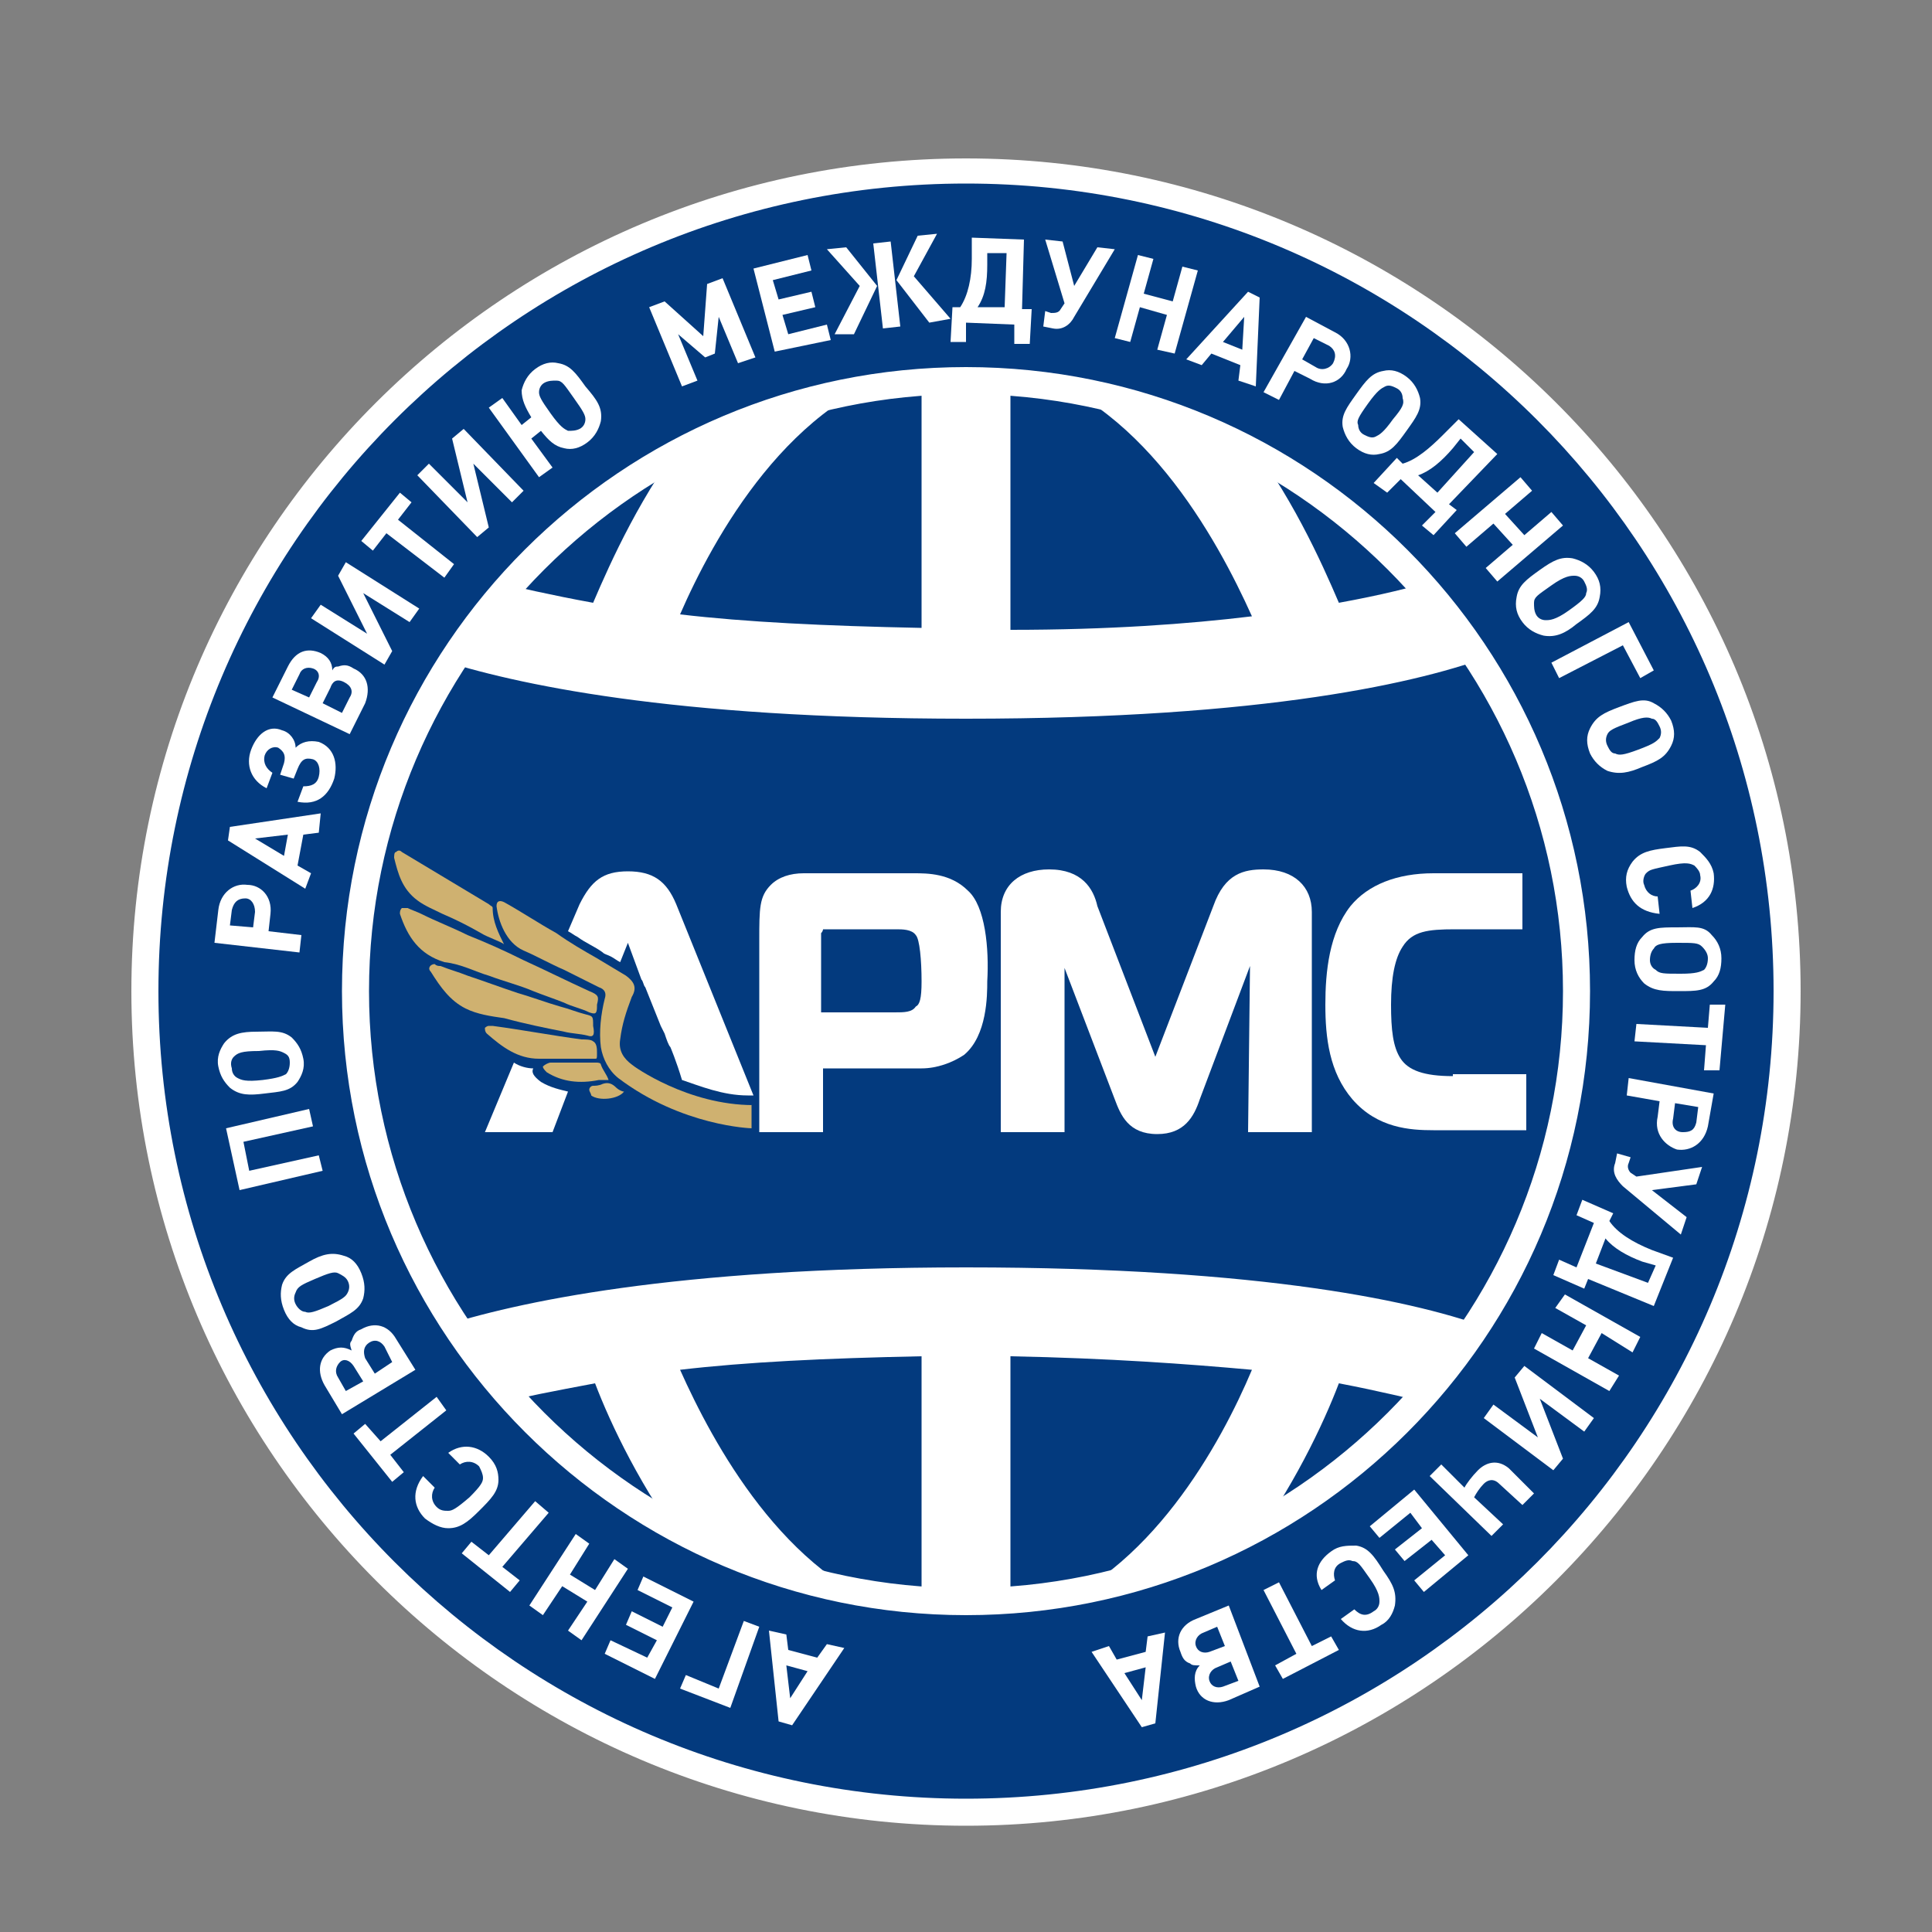
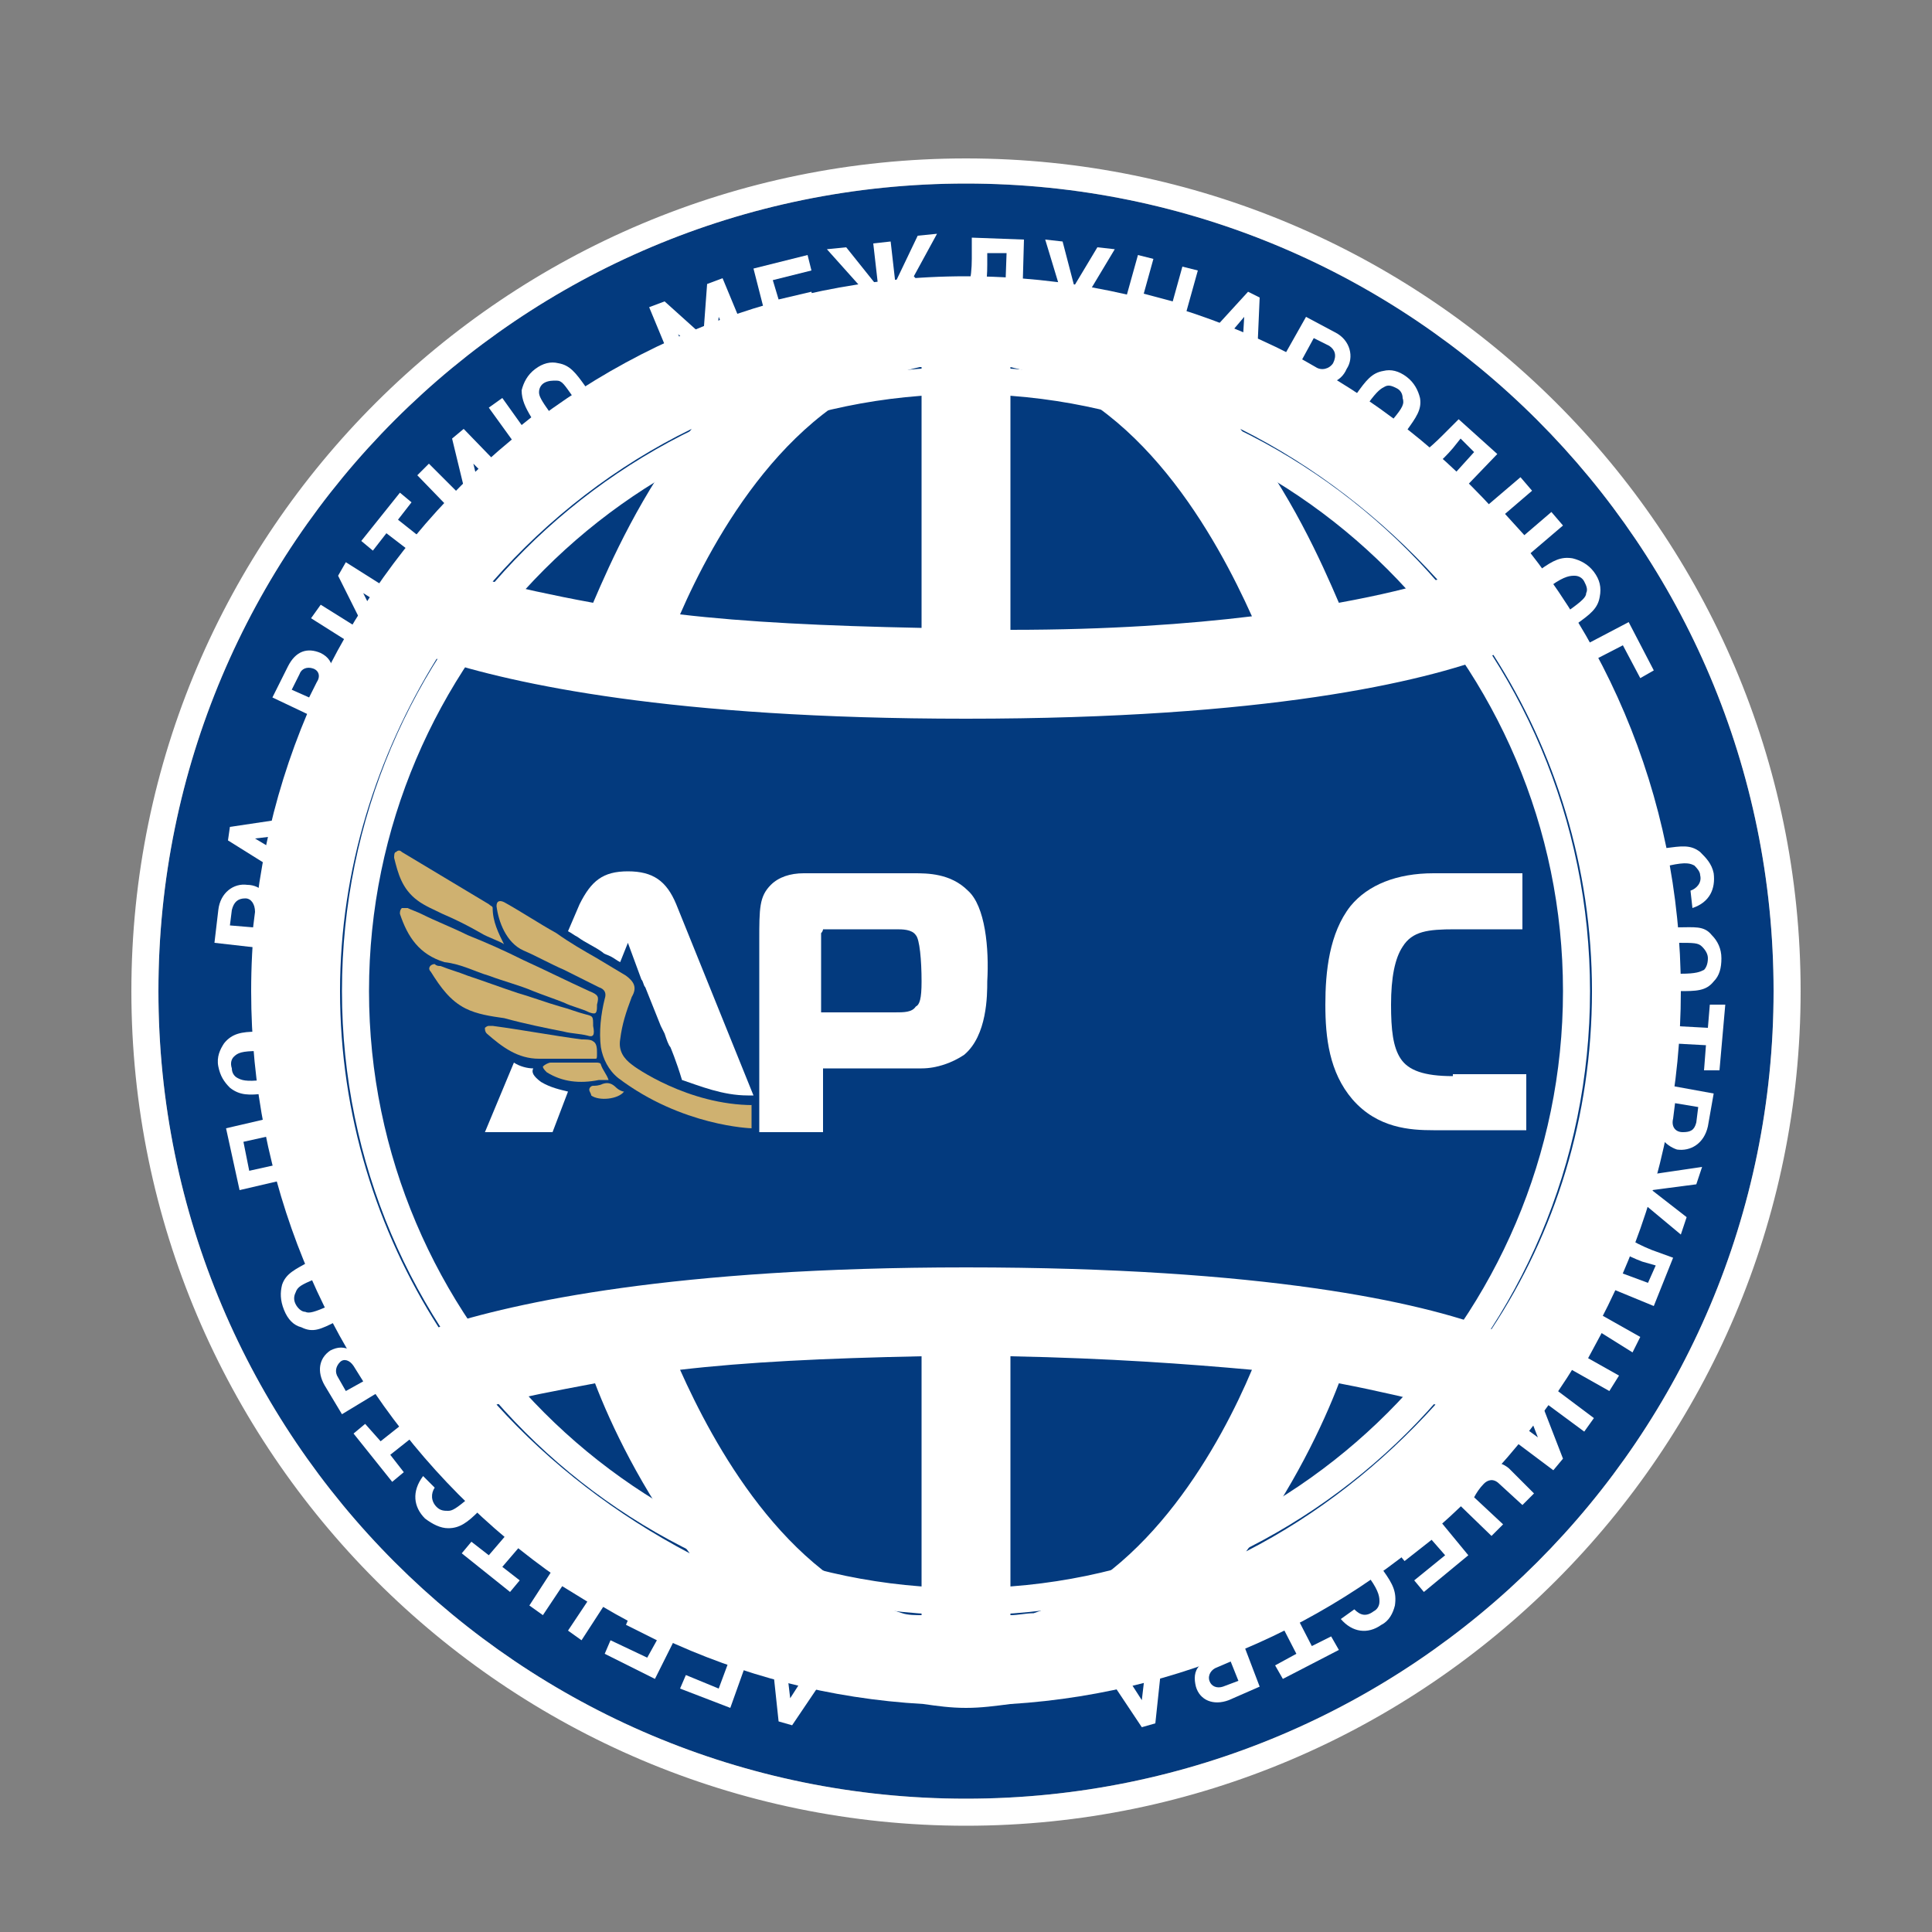
<svg xmlns="http://www.w3.org/2000/svg" id="Слой_1" x="0px" y="0px" viewBox="0 0 100 100" style="enable-background:new 0 0 100 100;" xml:space="preserve">
  <rect x="0" y="0" width="100" height="100" fill="#808080" stroke="none" />
  <style type="text/css"> .st0{fill:#033A7E;} .st1{fill:#FFFFFF;} .st2{fill-rule:evenodd;clip-rule:evenodd;fill:#CFB170;} </style>
  <g>
    <g>
      <path class="st0" d="M50,9.5C26.9,9.5,8.2,28.2,8.2,51.3c0,23.1,18.7,41.8,41.8,41.8c23.1,0,41.8-18.7,41.8-41.8 C91.8,28.2,73.1,9.5,50,9.5z" />
    </g>
    <path class="st1" d="M87,51.3c0-20.4-16.6-37-37-37c-20.4,0-37,16.6-37,37C13,71,28.4,87.1,47.8,88.2c0.7,0.1,1.4,0.2,2.2,0.2 c0.8,0,1.5-0.1,2.3-0.2C71.6,87,87,71,87,51.3z M74.4,30c-1.3,0.4-2.9,0.8-5.1,1.2c-0.9-2.1-2.5-5.7-5.1-9 C68,24.1,71.5,26.8,74.4,30z M47.6,19c0,0,0.1,0,0.1,0v13.5c-5-0.1-9.1-0.3-12.5-0.7C36.9,27.9,40.9,20.5,47.6,19z M52.3,19 C52.3,19,52.4,19,52.3,19C59,20.5,63,27.9,64.8,31.9c-3.3,0.4-7.4,0.7-12.5,0.7V19z M35.8,22.2c-2.6,3.3-4.2,6.9-5.1,9 c-2.2-0.4-3.9-0.8-5.2-1.1C28.4,26.8,31.9,24.1,35.8,22.2z M22.6,34.1c4,1.3,12.1,3.1,27.4,3.1c15.6,0,23.6-1.9,27.3-3.3 c3.2,5,5.1,11,5.1,17.4c0,6.5-1.9,12.5-5.2,17.5c-3.7-1.4-11.7-3.2-27.2-3.2c-15.1,0-23.3,1.8-27.3,3.1c-3.2-5-5.1-11-5.1-17.4 C17.6,45,19.5,39.1,22.6,34.1z M53.5,83.5c-0.4,0-0.8,0.1-1.2,0.1V70.2c5.1,0.1,9.2,0.4,12.5,0.7C63.2,74.7,59.5,81.5,53.5,83.5z M35.2,70.9c3.4-0.4,7.5-0.6,12.5-0.7v13.4c-0.3,0-0.7,0-1-0.1C40.6,81.6,36.9,74.7,35.2,70.9z M25.7,72.7c1.3-0.4,3-0.7,5.1-1.1 c0.8,2.1,2.4,5.5,4.9,8.8C31.9,78.4,28.5,75.8,25.7,72.7z M64.5,80.3c2.4-3.2,4-6.6,4.8-8.7c2.1,0.4,3.7,0.8,5,1.1 C71.5,75.8,68.2,78.4,64.5,80.3z" />
    <g>
-       <path class="st0" d="M50,93.8c-23.4,0-42.5-19.1-42.5-42.5C7.5,27.9,26.6,8.8,50,8.8c23.4,0,42.5,19.1,42.5,42.5 C92.5,74.7,73.4,93.8,50,93.8z M50,19.7c-17.4,0-31.6,14.2-31.6,31.6S32.6,82.9,50,82.9c17.4,0,31.6-14.2,31.6-31.6 S67.4,19.7,50,19.7z" />
      <path class="st1" d="M50,9.5c23.1,0,41.8,18.7,41.8,41.8c0,23.1-18.7,41.8-41.8,41.8c-23.1,0-41.8-18.7-41.8-41.8 C8.2,28.2,26.9,9.5,50,9.5 M50,83.6c17.8,0,32.3-14.4,32.3-32.3c0-17.8-14.4-32.3-32.3-32.3c-17.8,0-32.3,14.4-32.3,32.3 C17.7,69.1,32.2,83.6,50,83.6 M50,8.2C26.2,8.2,6.8,27.5,6.8,51.3c0,23.8,19.4,43.2,43.2,43.2c23.8,0,43.2-19.4,43.2-43.2 C93.2,27.5,73.8,8.2,50,8.2L50,8.2z M50,82.2c-17,0-30.9-13.9-30.9-30.9c0-17,13.9-30.9,30.9-30.9c17,0,30.9,13.9,30.9,30.9 C80.9,68.3,67,82.2,50,82.2L50,82.2z" />
    </g>
    <g>
      <g>
        <path class="st1" d="M40.7,84.6l0.1,0.8l1.5,0.4l0.5-0.7l0.9,0.2L41,89.3l-0.7-0.2l-0.5-4.7L40.7,84.6z M40.9,87.9l0.9-1.4 l-1.1-0.3L40.9,87.9z" />
        <path class="st1" d="M37.2,87.4l1.3-3.5l0.8,0.3l-1.5,4.2l-2.6-1l0.3-0.7L37.2,87.4z" />
        <path class="st1" d="M35.9,82.9l-2,4l-2.6-1.3l0.3-0.7l1.9,0.9l0.5-0.9l-1.6-0.8l0.3-0.7l1.6,0.8l0.5-1L33,82.3l0.3-0.7 L35.9,82.9z" />
        <path class="st1" d="M30.5,79.9l-1,1.6l1.3,0.8l1-1.6l0.7,0.5l-2.4,3.7l-0.7-0.5l1-1.5l-1.3-0.8l-1,1.5l-0.7-0.5l2.4-3.7 L30.5,79.9z" />
        <path class="st1" d="M25.3,80.5l2.4-2.8l0.7,0.6L26,81.1l0.9,0.7l-0.5,0.6l-2.5-2l0.5-0.6L25.3,80.5z" />
        <path class="st1" d="M25.3,75.4c0.4,0.4,0.5,0.8,0.5,1.2c0,0.6-0.4,1-1,1.6c-0.6,0.6-1,0.9-1.6,0.9c-0.4,0-0.8-0.2-1.2-0.5 c-0.6-0.6-0.7-1.4-0.1-2.2l0.6,0.6c-0.2,0.3-0.2,0.7,0.1,1c0.2,0.2,0.4,0.2,0.6,0.2c0.2,0,0.4-0.1,1.1-0.7c0.6-0.6,0.7-0.8,0.7-1 c0-0.2-0.1-0.4-0.2-0.6c-0.3-0.3-0.7-0.3-1-0.1l-0.6-0.6C23.9,74.7,24.7,74.8,25.3,75.4z" />
        <path class="st1" d="M19.7,74.6l2.9-2.3l0.5,0.7l-2.9,2.3l0.7,0.9l-0.6,0.5l-2-2.5l0.6-0.5L19.7,74.6z" />
        <path class="st1" d="M18.2,69.4c0.1-0.3,0.2-0.5,0.5-0.6c0.7-0.4,1.4-0.2,1.8,0.5l1,1.6l-3.8,2.3l-0.9-1.5 c-0.4-0.7-0.3-1.4,0.3-1.8c0.4-0.2,0.7-0.2,1.1,0C18.1,69.6,18.1,69.5,18.2,69.4z M18.3,70.7c-0.2-0.3-0.5-0.4-0.7-0.2 s-0.3,0.5-0.1,0.8l0.4,0.7l0.9-0.5L18.3,70.7z M19.9,69.7c-0.2-0.3-0.5-0.4-0.8-0.2s-0.3,0.5-0.2,0.8l0.5,0.8l0.9-0.6L19.9,69.7z " />
        <path class="st1" d="M17.8,65c0.4,0.1,0.7,0.4,0.9,0.9c0.2,0.5,0.2,0.9,0.1,1.3c-0.2,0.6-0.7,0.8-1.4,1.2 c-0.8,0.4-1.2,0.6-1.8,0.3c-0.4-0.1-0.7-0.4-0.9-0.9c-0.2-0.5-0.2-0.9-0.1-1.3c0.2-0.6,0.7-0.8,1.4-1.2S17.2,64.8,17.8,65z M15.3,66.9c-0.1,0.2-0.1,0.4,0,0.6s0.3,0.4,0.5,0.4c0.2,0.1,0.5,0,1.2-0.3c0.8-0.4,0.9-0.5,1-0.7c0.1-0.2,0.1-0.4,0-0.6 c-0.1-0.2-0.3-0.3-0.5-0.4c-0.2-0.1-0.5,0-1.2,0.3S15.4,66.6,15.3,66.9z" />
        <path class="st1" d="M16.2,58.3l-3.6,0.8l0.3,1.5l3.6-0.8l0.2,0.8l-4.3,1l-0.7-3.2l4.3-1L16.2,58.3z" />
        <path class="st1" d="M15.1,53.7c0.3,0.3,0.5,0.6,0.6,1.1c0.1,0.5-0.1,0.9-0.3,1.2c-0.4,0.5-0.9,0.5-1.7,0.6s-1.3,0.1-1.8-0.3 c-0.3-0.3-0.5-0.6-0.6-1.1c-0.1-0.5,0.1-0.9,0.3-1.2c0.4-0.5,0.9-0.6,1.7-0.6C14.1,53.4,14.6,53.3,15.1,53.7z M12.1,54.7 C12,54.8,11.9,55,12,55.3c0,0.2,0.1,0.4,0.3,0.5c0.2,0.1,0.4,0.2,1.3,0.1c0.8-0.1,1-0.2,1.2-0.3c0.1-0.1,0.2-0.3,0.2-0.6 s-0.1-0.4-0.3-0.5c-0.2-0.1-0.4-0.2-1.3-0.1C12.5,54.4,12.3,54.5,12.1,54.7z" />
        <path class="st1" d="M14,47.3l-0.1,0.9l1.7,0.2l-0.1,0.9l-4.4-0.5l0.2-1.7c0.1-0.9,0.8-1.4,1.5-1.3C13.5,45.8,14.1,46.4,14,47.3z M12,47.1l-0.1,0.8l1.2,0.1l0.1-0.8c0-0.4-0.2-0.7-0.5-0.7C12.3,46.5,12.1,46.7,12,47.1z" />
        <path class="st1" d="M16.5,43.1l-0.8,0.1l-0.3,1.6l0.7,0.4L15.8,46l-4-2.5l0.1-0.7l4.7-0.7L16.5,43.1z M13.2,43.4l1.5,0.9 l0.2-1.1L13.2,43.4z" />
-         <path class="st1" d="M15.4,41.5l0.3-0.8c0.4,0,0.7-0.1,0.8-0.5c0.1-0.4,0-0.8-0.3-0.9c-0.4-0.1-0.6,0-0.8,0.5l-0.2,0.5l-0.7-0.2 l0.2-0.6c0.1-0.4,0-0.6-0.3-0.8c-0.3-0.1-0.6,0.1-0.7,0.4c-0.1,0.4,0.1,0.7,0.4,0.9l-0.3,0.8c-0.8-0.4-1.1-1.2-0.8-2 c0.3-0.8,0.9-1.3,1.6-1c0.4,0.1,0.7,0.5,0.7,0.9c0.3-0.3,0.7-0.4,1.2-0.3c0.8,0.3,1,1.1,0.8,1.9C17,41.2,16.4,41.7,15.4,41.5z" />
        <path class="st1" d="M17.5,34.5c0.3-0.1,0.5-0.1,0.8,0.1c0.7,0.3,0.9,1,0.6,1.8L18.1,38l-4-1.9l0.8-1.6c0.4-0.8,1-1,1.7-0.7 c0.4,0.2,0.6,0.5,0.6,0.9C17.3,34.5,17.4,34.5,17.5,34.5z M16.4,35.3c0.2-0.3,0.1-0.6-0.2-0.7c-0.3-0.1-0.6,0-0.7,0.3l-0.4,0.8 l0.9,0.4L16.4,35.3z M18.1,36.1c0.2-0.3,0.1-0.6-0.3-0.8s-0.6,0-0.7,0.3l-0.4,0.8l1,0.5L18.1,36.1z" />
        <path class="st1" d="M21.2,32.2l-2.4-1.5l1.5,3l-0.4,0.7l-3.8-2.4l0.5-0.7l2.4,1.5l-1.5-3l0.4-0.7l3.8,2.4L21.2,32.2z" />
        <path class="st1" d="M20.6,26.9l2.9,2.3l-0.5,0.7L20,27.6l-0.7,0.9L18.7,28l2-2.5l0.6,0.5L20.6,26.9z" />
        <path class="st1" d="M26.5,26l-2-2l0.8,3.3l-0.6,0.5l-3.1-3.2l0.6-0.6l2,2l-0.8-3.3l0.6-0.5l3.1,3.2L26.5,26z" />
        <path class="st1" d="M31.1,21.8c-0.1,0.4-0.3,0.8-0.7,1.1c-0.4,0.3-0.8,0.4-1.2,0.3c-0.5-0.1-0.8-0.4-1.2-0.9l-0.5,0.4l1.1,1.5 l-0.7,0.5l-2.6-3.6l0.7-0.5L27,22l0.5-0.4c-0.3-0.5-0.5-0.9-0.5-1.4c0.1-0.4,0.3-0.8,0.7-1.1s0.8-0.4,1.2-0.3 c0.6,0.1,0.9,0.5,1.4,1.2C30.9,20.7,31.2,21.1,31.1,21.8z M28.8,19.7c-0.2,0-0.4,0-0.6,0.1c-0.2,0.1-0.3,0.3-0.3,0.5 c0,0.2,0.1,0.4,0.6,1.1c0.5,0.7,0.7,0.8,0.9,0.9c0.2,0,0.4,0,0.6-0.1c0.2-0.1,0.3-0.3,0.3-0.5c0-0.2-0.1-0.4-0.6-1.1 C29.2,19.9,29.1,19.7,28.8,19.7z" />
        <path class="st1" d="M38.2,18.8l-1-2.4l-0.2,1.9l-0.5,0.2l-1.4-1.2l1,2.4L35.3,20l-1.7-4.1l0.8-0.3l2,1.8l0.2-2.7l0.8-0.3 l1.7,4.1L38.2,18.8z" />
        <path class="st1" d="M40.1,18.2l-1.1-4.3l2.8-0.7l0.2,0.8l-2,0.5l0.3,1l1.7-0.4l0.2,0.8l-1.7,0.4l0.3,1l2-0.5l0.2,0.8L40.1,18.2z " />
        <path class="st1" d="M43.2,17.3l1.3-2.5l-1.7-1.9l1-0.1l1.6,2l-1.2,2.5L43.2,17.3z M45.7,17l-0.5-4.4l0.9-0.1l0.5,4.4L45.7,17z M48.1,16.7l-1.7-2.2l1.1-2.3l1-0.1l-1.2,2.2l1.9,2.2L48.1,16.7z" />
        <path class="st1" d="M52.5,17.8l0-1L50,16.7l0,1l-0.8,0l0.1-1.8l0.4,0c0.4-0.6,0.6-1.5,0.6-2.5l0-1.1l2.7,0.1L52.9,16l0.5,0 l-0.1,1.8L52.5,17.8z M52.1,13.1l-1,0l0,0.6c0,0.9-0.1,1.6-0.5,2.2l1.4,0L52.1,13.1z" />
        <path class="st1" d="M55.6,16.4c-0.2,0.4-0.6,0.7-1.1,0.6L54,16.9l0.1-0.8l0.3,0.1c0.2,0,0.4,0,0.5-0.2l0.2-0.3l-1-3.3l0.9,0.1 l0.6,2.3l1.2-2l0.9,0.1L55.6,16.4z" />
        <path class="st1" d="M59.9,18.1l0.5-1.8L59,15.9l-0.5,1.8l-0.8-0.2l1.2-4.3l0.8,0.2l-0.5,1.8l1.5,0.4l0.5-1.8l0.8,0.2l-1.2,4.3 L59.9,18.1z" />
        <path class="st1" d="M64.1,19.7l0.1-0.8l-1.5-0.6l-0.5,0.6l-0.8-0.3l3.2-3.5l0.6,0.3L65,20L64.1,19.7z M64.4,16.4l-1.1,1.3l1,0.4 L64.4,16.4z" />
        <path class="st1" d="M67.8,19.6l-0.8-0.4l-0.8,1.5l-0.8-0.4l2.2-3.9l1.5,0.8c0.8,0.4,1,1.3,0.6,1.9 C69.4,19.8,68.6,20.1,67.8,19.6z M68.8,17.9L68,17.5l-0.6,1.1l0.7,0.4c0.3,0.2,0.7,0.1,0.9-0.2C69.2,18.4,69.1,18.1,68.8,17.9z" />
        <path class="st1" d="M71.4,23.5c-0.4,0.1-0.8,0-1.2-0.3c-0.4-0.3-0.6-0.7-0.7-1.1c-0.1-0.6,0.2-1,0.7-1.7 c0.5-0.7,0.8-1.1,1.4-1.2c0.4-0.1,0.8,0,1.2,0.3c0.4,0.3,0.6,0.7,0.7,1.1c0.1,0.6-0.2,1-0.7,1.7C72.3,23,72,23.4,71.4,23.5z M72.6,20.6c0-0.2-0.1-0.4-0.3-0.5c-0.2-0.1-0.4-0.2-0.6-0.1c-0.2,0.1-0.4,0.2-0.9,0.9c-0.5,0.7-0.6,0.9-0.5,1.1 c0,0.2,0.1,0.4,0.3,0.5c0.2,0.1,0.4,0.2,0.6,0.1c0.2-0.1,0.4-0.2,0.9-0.9C72.6,21.1,72.7,20.9,72.6,20.6z" />
        <path class="st1" d="M73.6,27.2l0.7-0.7l-1.8-1.7l-0.7,0.7L71.1,25l1.2-1.3l0.3,0.3c0.7-0.2,1.4-0.8,2.1-1.5l0.8-0.8l2,1.8 L75,26.1l0.4,0.3l-1.2,1.3L73.6,27.2z M76.3,23.4l-0.7-0.7l-0.4,0.5c-0.6,0.7-1.2,1.2-1.8,1.4l1,0.9L76.3,23.4z" />
        <path class="st1" d="M76.9,29.4l1.4-1.2l-1-1.1l-1.4,1.2l-0.6-0.7l3.4-2.9l0.6,0.7l-1.4,1.2l1,1.1l1.4-1.2l0.6,0.7l-3.4,2.9 L76.9,29.4z" />
        <path class="st1" d="M79.9,32.9c-0.4-0.1-0.8-0.3-1.1-0.7c-0.3-0.4-0.4-0.8-0.3-1.3c0.1-0.6,0.5-0.9,1.2-1.4 c0.7-0.5,1.1-0.7,1.7-0.6c0.4,0.1,0.8,0.3,1.1,0.7c0.3,0.4,0.4,0.8,0.3,1.3c-0.1,0.6-0.5,0.9-1.2,1.4C81,32.8,80.5,33,79.9,32.9z M82.1,30.7c0.1-0.2,0-0.4-0.1-0.6c-0.1-0.2-0.3-0.3-0.5-0.3c-0.2,0-0.5,0-1.2,0.5c-0.7,0.5-0.9,0.6-0.9,0.9c0,0.2,0,0.4,0.1,0.6 c0.1,0.2,0.3,0.3,0.5,0.3c0.2,0,0.5,0,1.2-0.5S82.1,30.9,82.1,30.7z" />
        <path class="st1" d="M84,33.4l-3.3,1.7l-0.4-0.8l4-2.1l1.3,2.5l-0.7,0.4L84,33.4z" />
-         <path class="st1" d="M83.2,39.9c-0.4-0.2-0.7-0.5-0.9-0.9c-0.2-0.5-0.2-0.9,0-1.3c0.3-0.6,0.7-0.8,1.5-1.1s1.3-0.5,1.8-0.2 c0.4,0.2,0.7,0.5,0.9,0.9c0.2,0.5,0.2,0.9,0,1.3c-0.3,0.6-0.7,0.8-1.5,1.1C84.3,40,83.8,40.1,83.2,39.9z M85.9,38.2 c0.1-0.2,0.1-0.4,0-0.6c-0.1-0.2-0.2-0.4-0.4-0.4c-0.2-0.1-0.5-0.1-1.2,0.2c-0.8,0.3-1,0.4-1.1,0.6c-0.1,0.2-0.1,0.4,0,0.6 c0.1,0.2,0.2,0.4,0.4,0.4c0.2,0.1,0.4,0.1,1.2-0.2C85.6,38.5,85.7,38.4,85.9,38.2z" />
        <path class="st1" d="M84.2,45.9c-0.1-0.5,0-0.9,0.3-1.3c0.4-0.5,0.9-0.6,1.7-0.7c0.8-0.1,1.3-0.2,1.8,0.2 c0.3,0.3,0.6,0.6,0.7,1.1c0.1,0.8-0.2,1.5-1.1,1.8l-0.1-0.9c0.3-0.1,0.6-0.4,0.5-0.8c0-0.2-0.2-0.4-0.3-0.5 c-0.2-0.1-0.4-0.2-1.3,0s-1,0.2-1.2,0.4c-0.1,0.1-0.2,0.4-0.1,0.6c0.1,0.4,0.4,0.6,0.7,0.6l0.1,0.9 C84.9,47.2,84.4,46.7,84.2,45.9z" />
        <path class="st1" d="M85.1,50.9c-0.3-0.3-0.5-0.7-0.5-1.2s0.1-0.9,0.4-1.2c0.4-0.5,0.9-0.5,1.8-0.5c0.9,0,1.4-0.1,1.8,0.4 c0.3,0.3,0.5,0.7,0.5,1.2c0,0.5-0.1,0.9-0.4,1.2c-0.4,0.5-0.9,0.5-1.8,0.5C86.1,51.3,85.6,51.3,85.1,50.9z M88.2,50.2 c0.1-0.1,0.2-0.3,0.2-0.6c0-0.2-0.1-0.4-0.3-0.6c-0.2-0.2-0.4-0.2-1.3-0.2c-0.9,0-1.1,0.1-1.2,0.3c-0.1,0.1-0.2,0.3-0.2,0.6 c0,0.2,0.1,0.4,0.3,0.5c0.2,0.2,0.4,0.2,1.3,0.2C87.8,50.4,88,50.3,88.2,50.2z" />
        <path class="st1" d="M88.3,54.1l-3.7-0.2l0.1-0.9l3.7,0.2l0.1-1.2l0.8,0L89,55.4l-0.8,0L88.3,54.1z" />
        <path class="st1" d="M85.8,57.8l0.1-0.8l-1.7-0.3l0.1-0.9l4.4,0.8l-0.3,1.7c-0.2,0.9-0.9,1.3-1.6,1.2 C86.2,59.3,85.6,58.7,85.8,57.8z M87.8,58.1l0.1-0.8l-1.2-0.2l-0.1,0.8c-0.1,0.4,0.1,0.7,0.5,0.7S87.7,58.5,87.8,58.1z" />
        <path class="st1" d="M84,61.4c-0.3-0.3-0.6-0.7-0.4-1.2l0.1-0.5l0.7,0.2l-0.1,0.3c-0.1,0.2,0,0.4,0.1,0.5l0.3,0.2l3.4-0.5 l-0.3,0.9l-2.3,0.3l1.8,1.4l-0.3,0.9L84,61.4z" />
        <path class="st1" d="M80.7,65.2l0.9,0.4l0.9-2.3l-0.9-0.4l0.3-0.8l1.6,0.7l-0.2,0.4c0.4,0.6,1.2,1.1,2.2,1.5l1.1,0.4l-1,2.5 l-3.4-1.4l-0.2,0.5l-1.6-0.7L80.7,65.2z M85.3,66.4l0.4-0.9L85,65.3c-0.8-0.3-1.5-0.7-1.9-1.2l-0.5,1.3L85.3,66.4z" />
        <path class="st1" d="M79.8,69l1.6,0.9l0.7-1.3l-1.6-0.9L81,67l3.9,2.2l-0.4,0.8L82.9,69l-0.7,1.3l1.6,0.9L83.3,72l-3.9-2.2 L79.8,69z" />
        <path class="st1" d="M77.3,72.7l2.3,1.7l-1.2-3.1l0.5-0.6l3.6,2.7l-0.5,0.7l-2.3-1.7l1.2,3.1l-0.5,0.6l-3.6-2.7L77.3,72.7z" />
        <path class="st1" d="M74.6,75.8l1.2,1.2c0.1-0.2,0.4-0.6,0.7-0.9c0.4-0.4,1-0.6,1.6-0.1l1.3,1.3l-0.6,0.6l-1.2-1.1 c-0.3-0.3-0.6-0.2-0.8,0c-0.2,0.2-0.4,0.5-0.5,0.7l1.5,1.4l-0.6,0.6L74,76.4L74.6,75.8z" />
        <path class="st1" d="M73.2,77.1l2.8,3.4l-2.3,1.9l-0.5-0.6l1.6-1.3l-0.7-0.8l-1.4,1.1l-0.5-0.6l1.4-1.1L73,78.3l-1.6,1.3L70.9,79 L73.2,77.1z" />
        <path class="st1" d="M68.9,80.3c0.4-0.3,0.8-0.3,1.3-0.3c0.6,0.1,0.9,0.5,1.4,1.3c0.5,0.7,0.7,1.1,0.6,1.8 c-0.1,0.4-0.3,0.8-0.7,1c-0.7,0.5-1.5,0.4-2.1-0.3l0.7-0.5c0.3,0.3,0.6,0.4,1,0.1c0.2-0.1,0.3-0.3,0.3-0.5c0-0.2,0-0.5-0.5-1.2 s-0.6-0.9-0.9-0.9c-0.2-0.1-0.4,0-0.6,0.1c-0.4,0.2-0.4,0.6-0.3,0.9l-0.7,0.5C67.9,81.5,68.2,80.8,68.9,80.3z" />
        <path class="st1" d="M67.1,85.6l-1.7-3.3l0.8-0.4l1.7,3.3l1-0.5l0.4,0.7l-2.9,1.5L66,86.2L67.1,85.6z" />
        <path class="st1" d="M61.6,86.1c-0.3-0.1-0.4-0.3-0.5-0.6c-0.3-0.7,0-1.4,0.8-1.7l1.7-0.7l1.6,4.2L63.6,88 c-0.8,0.3-1.5,0-1.7-0.7c-0.1-0.4-0.1-0.8,0.2-1.1C61.8,86.2,61.7,86.2,61.6,86.1z M62.3,84.5c-0.3,0.1-0.5,0.4-0.4,0.7 s0.4,0.4,0.7,0.3l0.8-0.3l-0.4-1L62.3,84.5z M63,86.3c-0.3,0.1-0.5,0.4-0.4,0.7c0.1,0.3,0.4,0.4,0.7,0.3l0.8-0.3l-0.4-1L63,86.3z " />
        <path class="st1" d="M57.4,85.2l0.4,0.7l1.5-0.4l0.1-0.8l0.9-0.2l-0.5,4.7l-0.7,0.2l-2.6-3.9L57.4,85.2z M59.1,88l0.2-1.7 l-1.1,0.3L59.1,88z" />
      </g>
    </g>
    <g>
      <path class="st1" d="M50.1,46.1c-0.9-0.9-2.1-0.9-2.8-0.9h-5.7c-0.7,0-1.3,0.2-1.7,0.6c-0.6,0.6-0.6,1.2-0.6,2.9v9.9h3.3v-3.3h5.1 c0.8,0,1.6-0.3,2.2-0.7c1.2-1,1.2-3.1,1.2-3.8C51.2,49.1,51,46.9,50.1,46.1z M42.6,48.1C42.6,48.1,42.6,48.1,42.6,48.1l3.8,0 c0.3,0,0.8,0,1,0.3c0.2,0.2,0.3,1.3,0.3,2.4c0,0.9-0.1,1.2-0.3,1.3c-0.2,0.3-0.6,0.3-1.1,0.3h-3.8v-4.1 C42.6,48.2,42.6,48.1,42.6,48.1z" />
-       <path class="st1" d="M65.4,45c-1,0-2,0.2-2.6,1.9l-3,7.8l-3-7.8C56.6,46,56,45,54.3,45c-1.5,0-2.5,0.8-2.5,2.2v11.4h3.3l0-8.5 l2.6,6.8c0.3,0.8,0.7,1.8,2.2,1.8c1.4,0,1.9-0.9,2.2-1.8l2.6-6.9l-0.1,8.6h3.3V47.2C67.9,45.9,67,45,65.4,45z" />
      <path class="st1" d="M75.2,55.7c-1.5,0-2.3-0.3-2.7-0.9C72.1,54.2,72,53.3,72,52c0-1.4,0.2-2.4,0.6-3c0.5-0.8,1.3-0.9,2.7-0.9h3.5 v-2.9h-4.6c-1.9,0-3.4,0.6-4.3,1.7c-1.1,1.4-1.3,3.4-1.3,5.1c0,1.7,0.2,3.5,1.4,4.9c1.3,1.5,3,1.6,4.2,1.6H79v-2.9H75.2z" />
      <path class="st1" d="M28,56c-0.4-0.3-0.5-0.5-0.4-0.7c-0.3,0-0.7-0.1-1-0.3l-1.5,3.6h3.5l0.8-2.1C29,56.4,28.5,56.3,28,56z" />
      <path class="st1" d="M29.9,48.5c0.4,0.3,0.9,0.5,1.3,0.8c0.1,0.1,0.2,0.1,0.4,0.2c0.2,0.1,0.3,0.2,0.5,0.3l0.4-1l0.7,1.9 c0.1,0.1,0.1,0.3,0.2,0.4l0.8,2l0.2,0.4c0.1,0.3,0.2,0.6,0.3,0.7l0,0c0,0,0.3,0.7,0.6,1.7c0.9,0.3,2.1,0.8,3.4,0.8 c0.1,0,0.2,0,0.3,0l-4-9.9c-0.5-1.2-1.2-1.7-2.5-1.7c-1.3,0-1.9,0.5-2.5,1.7l-0.6,1.4C29.6,48.3,29.7,48.4,29.9,48.5z" />
      <g>
        <g>
          <path class="st2" d="M25.3,50.5c0.8,0.3,1.6,0.5,2.3,0.8c0.5,0.2,1.1,0.4,1.6,0.6c0.4,0.2,0.9,0.3,1.3,0.5 c0.3,0.1,0.4,0.1,0.4-0.3c0,0,0-0.1,0-0.1c0.1-0.4,0.1-0.5-0.4-0.7c-1.1-0.5-2.3-1.1-3.4-1.6c-1-0.5-1.9-0.9-2.9-1.3 c-0.8-0.4-1.6-0.7-2.4-1.1c-0.2-0.1-0.5-0.2-0.7-0.3c-0.1,0-0.3,0-0.3,0c-0.1,0.1-0.1,0.2-0.1,0.3c0.4,1.2,1,2.1,2.3,2.5 C23.9,49.9,24.6,50.3,25.3,50.5z" />
        </g>
        <g>
          <path class="st2" d="M29.2,53.4c0.4,0.1,0.8,0.1,1.2,0.2c0.3,0.1,0.4,0,0.3-0.5c0-0.5,0-0.5-0.4-0.6c-0.4-0.1-0.9-0.3-1.3-0.4 c-0.7-0.2-1.5-0.5-2.2-0.7c-0.9-0.3-1.7-0.6-2.6-0.9c-0.5-0.2-0.9-0.3-1.4-0.5c-0.1,0-0.2,0-0.3-0.1c-0.2,0-0.4,0.2-0.2,0.4 c0.5,0.8,1,1.5,1.8,1.9c0.6,0.3,1.3,0.4,2,0.5C27.2,53,28.2,53.2,29.2,53.4z" />
        </g>
        <g>
          <path class="st2" d="M21.6,46.6c0.4,0.3,0.9,0.5,1.3,0.7c0.7,0.3,1.3,0.6,2,1c0.3,0.2,1.2,0.5,1.2,0.6c-0.3-0.6-0.6-1.2-0.6-1.9 c0-0.1-0.1-0.1-0.2-0.2c-1.5-0.9-3-1.8-4.5-2.7c-0.1-0.1-0.2-0.1-0.3,0c-0.1,0-0.1,0.2-0.1,0.3C20.6,45.2,20.8,46,21.6,46.6z" />
        </g>
        <g>
          <path class="st2" d="M30.9,54.5c0-0.2,0-0.5-0.2-0.6c-0.1-0.1-0.4-0.1-0.6-0.1c-1.5-0.2-3.1-0.5-4.6-0.7c-0.1,0-0.2,0-0.2,0 c-0.1,0-0.2,0.1-0.2,0.1c0,0.1,0,0.2,0.1,0.3c0.8,0.7,1.6,1.3,2.7,1.3c1,0,1.9,0,2.9,0C30.9,54.8,30.9,54.8,30.9,54.5z" />
        </g>
        <g>
          <path class="st2" d="M31.5,55.9c-0.1-0.3-0.3-0.5-0.4-0.8c0-0.1-0.2-0.1-0.2-0.1c-0.8,0-1.6,0-2.4,0c-0.1,0-0.3,0.1-0.4,0.2 c0,0.1,0.1,0.2,0.2,0.3c0.8,0.5,1.7,0.6,2.7,0.4C31.1,55.9,31.3,55.9,31.5,55.9z" />
        </g>
        <g>
          <path class="st2" d="M31.9,56.3c-0.2-0.2-0.4-0.3-0.7-0.2c-0.2,0.1-0.4,0.1-0.5,0.1c-0.1,0-0.2,0.1-0.2,0.2 c0,0.1,0.1,0.2,0.1,0.3c0.4,0.3,1.4,0.2,1.7-0.2C32.2,56.5,32,56.4,31.9,56.3z" />
        </g>
        <g>
          <path class="st2" d="M39,57.2c-3.4,0-6.2-2-6.3-2.1c-0.4-0.3-0.7-0.7-0.6-1.3c0.1-0.8,0.3-1.4,0.6-2.2c0.3-0.5,0.1-0.8-0.3-1.1 c-0.5-0.3-1-0.6-1.5-0.9c-0.7-0.4-1.4-0.8-2.1-1.3c-0.9-0.5-1.8-1.1-2.7-1.6c-0.2-0.1-0.4-0.1-0.4,0.2c0.1,0.8,0.5,1.9,1.4,2.3 c0.7,0.3,1.4,0.7,2.1,1c0.6,0.3,1.2,0.6,1.8,0.9c0.3,0.1,0.4,0.3,0.3,0.6c-0.2,0.8-0.3,1.7-0.2,2.5c0.1,0.6,0.4,1.2,0.9,1.6l0,0 c0,0,0,0,0,0c3.3,2.5,6.9,2.6,6.9,2.6V57.2z" />
        </g>
      </g>
    </g>
  </g>
</svg>